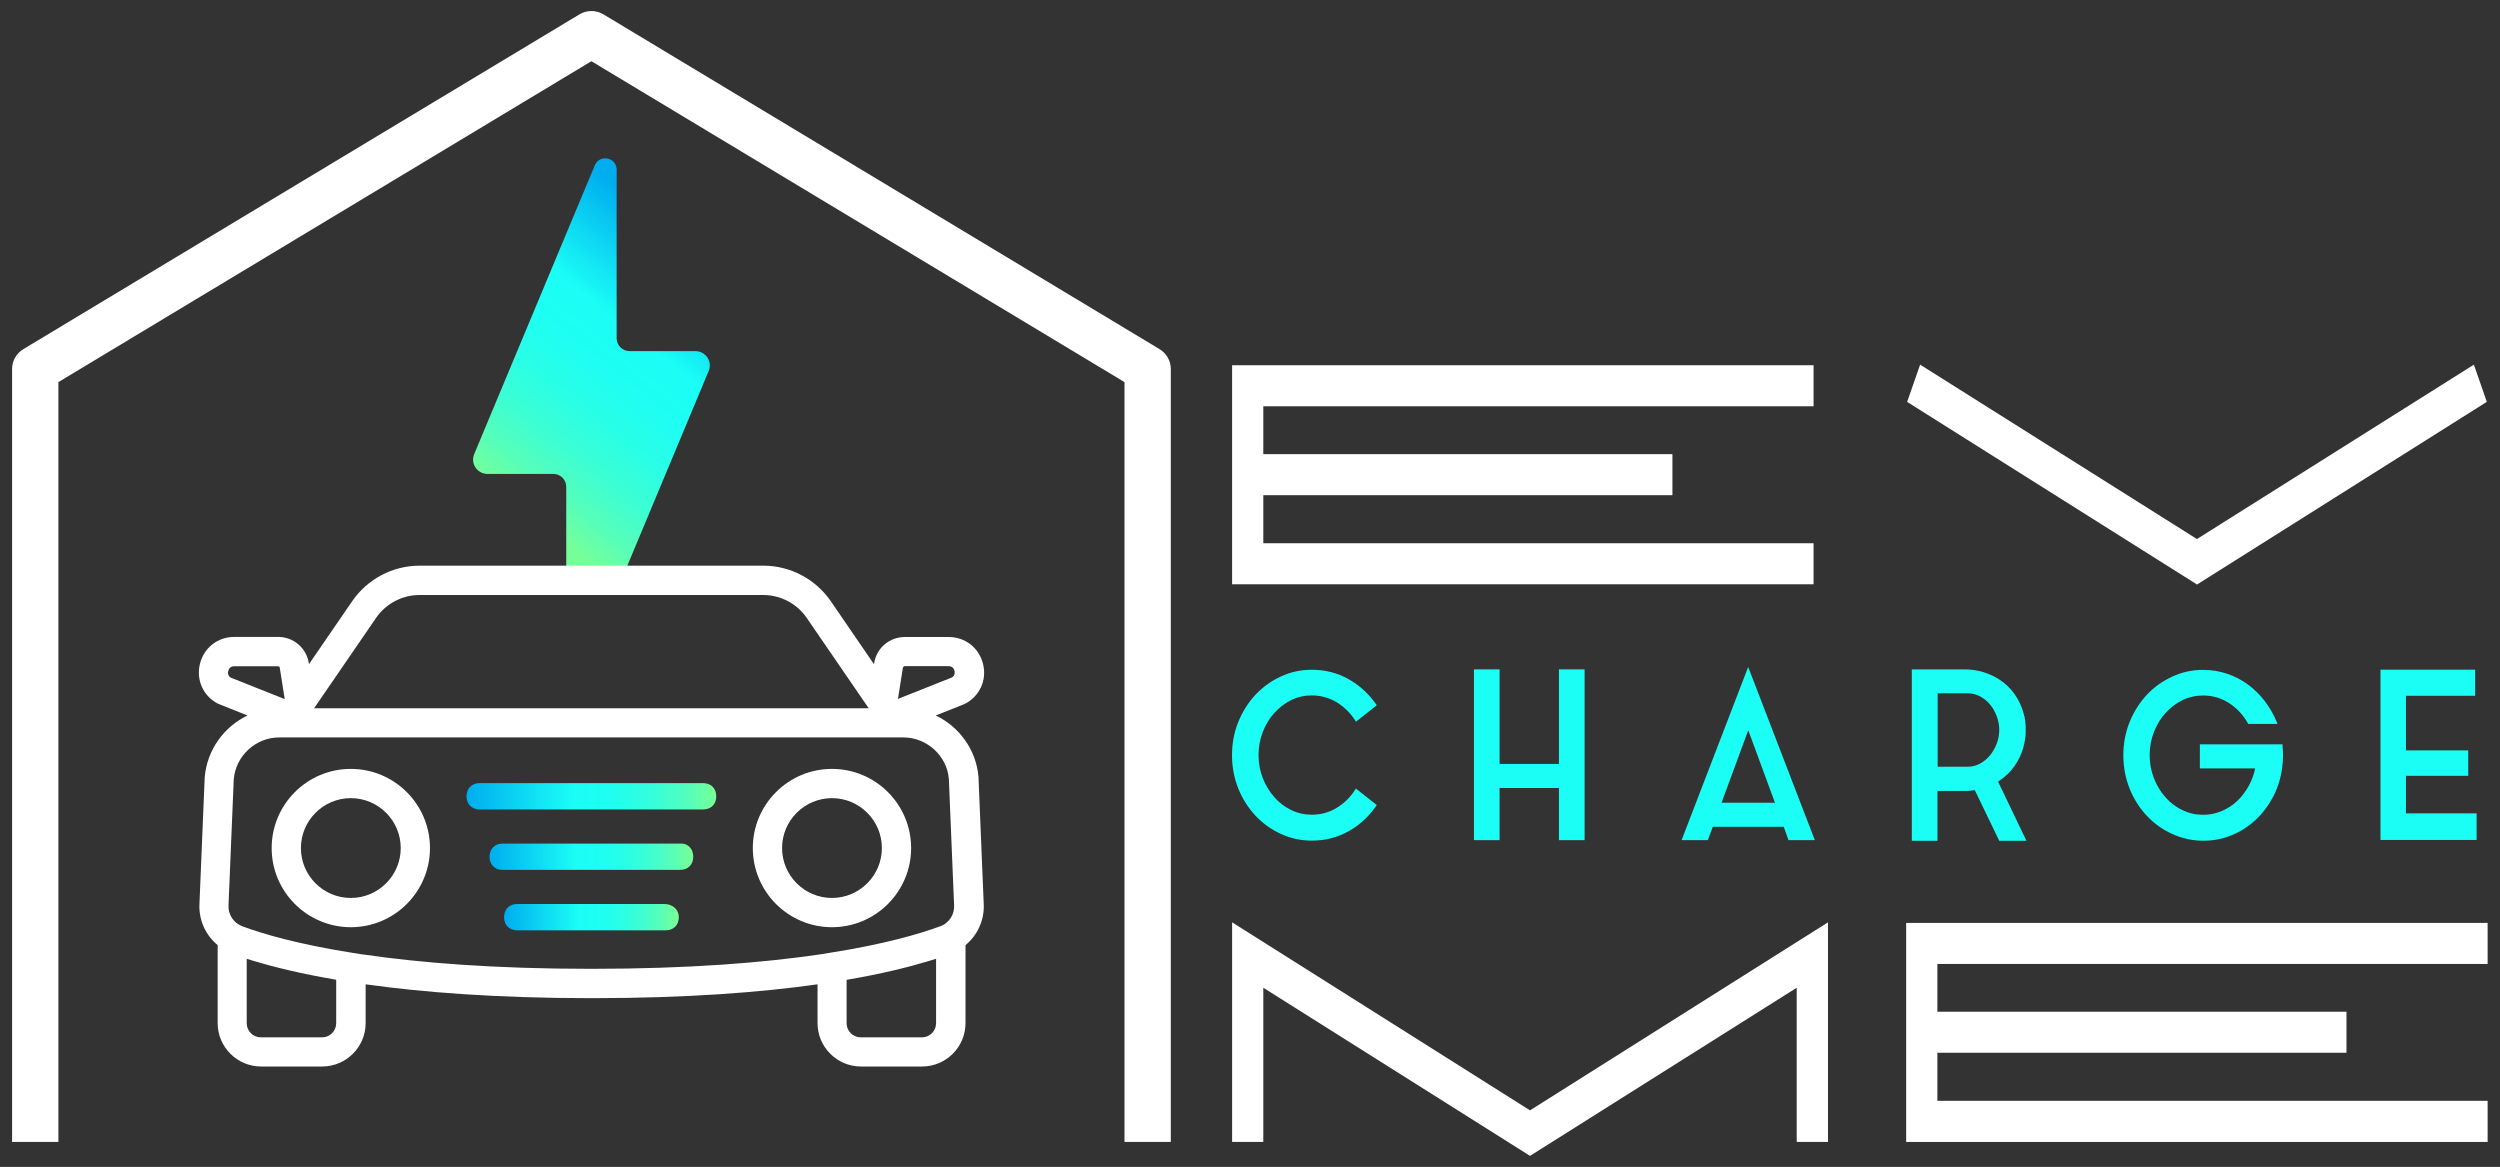
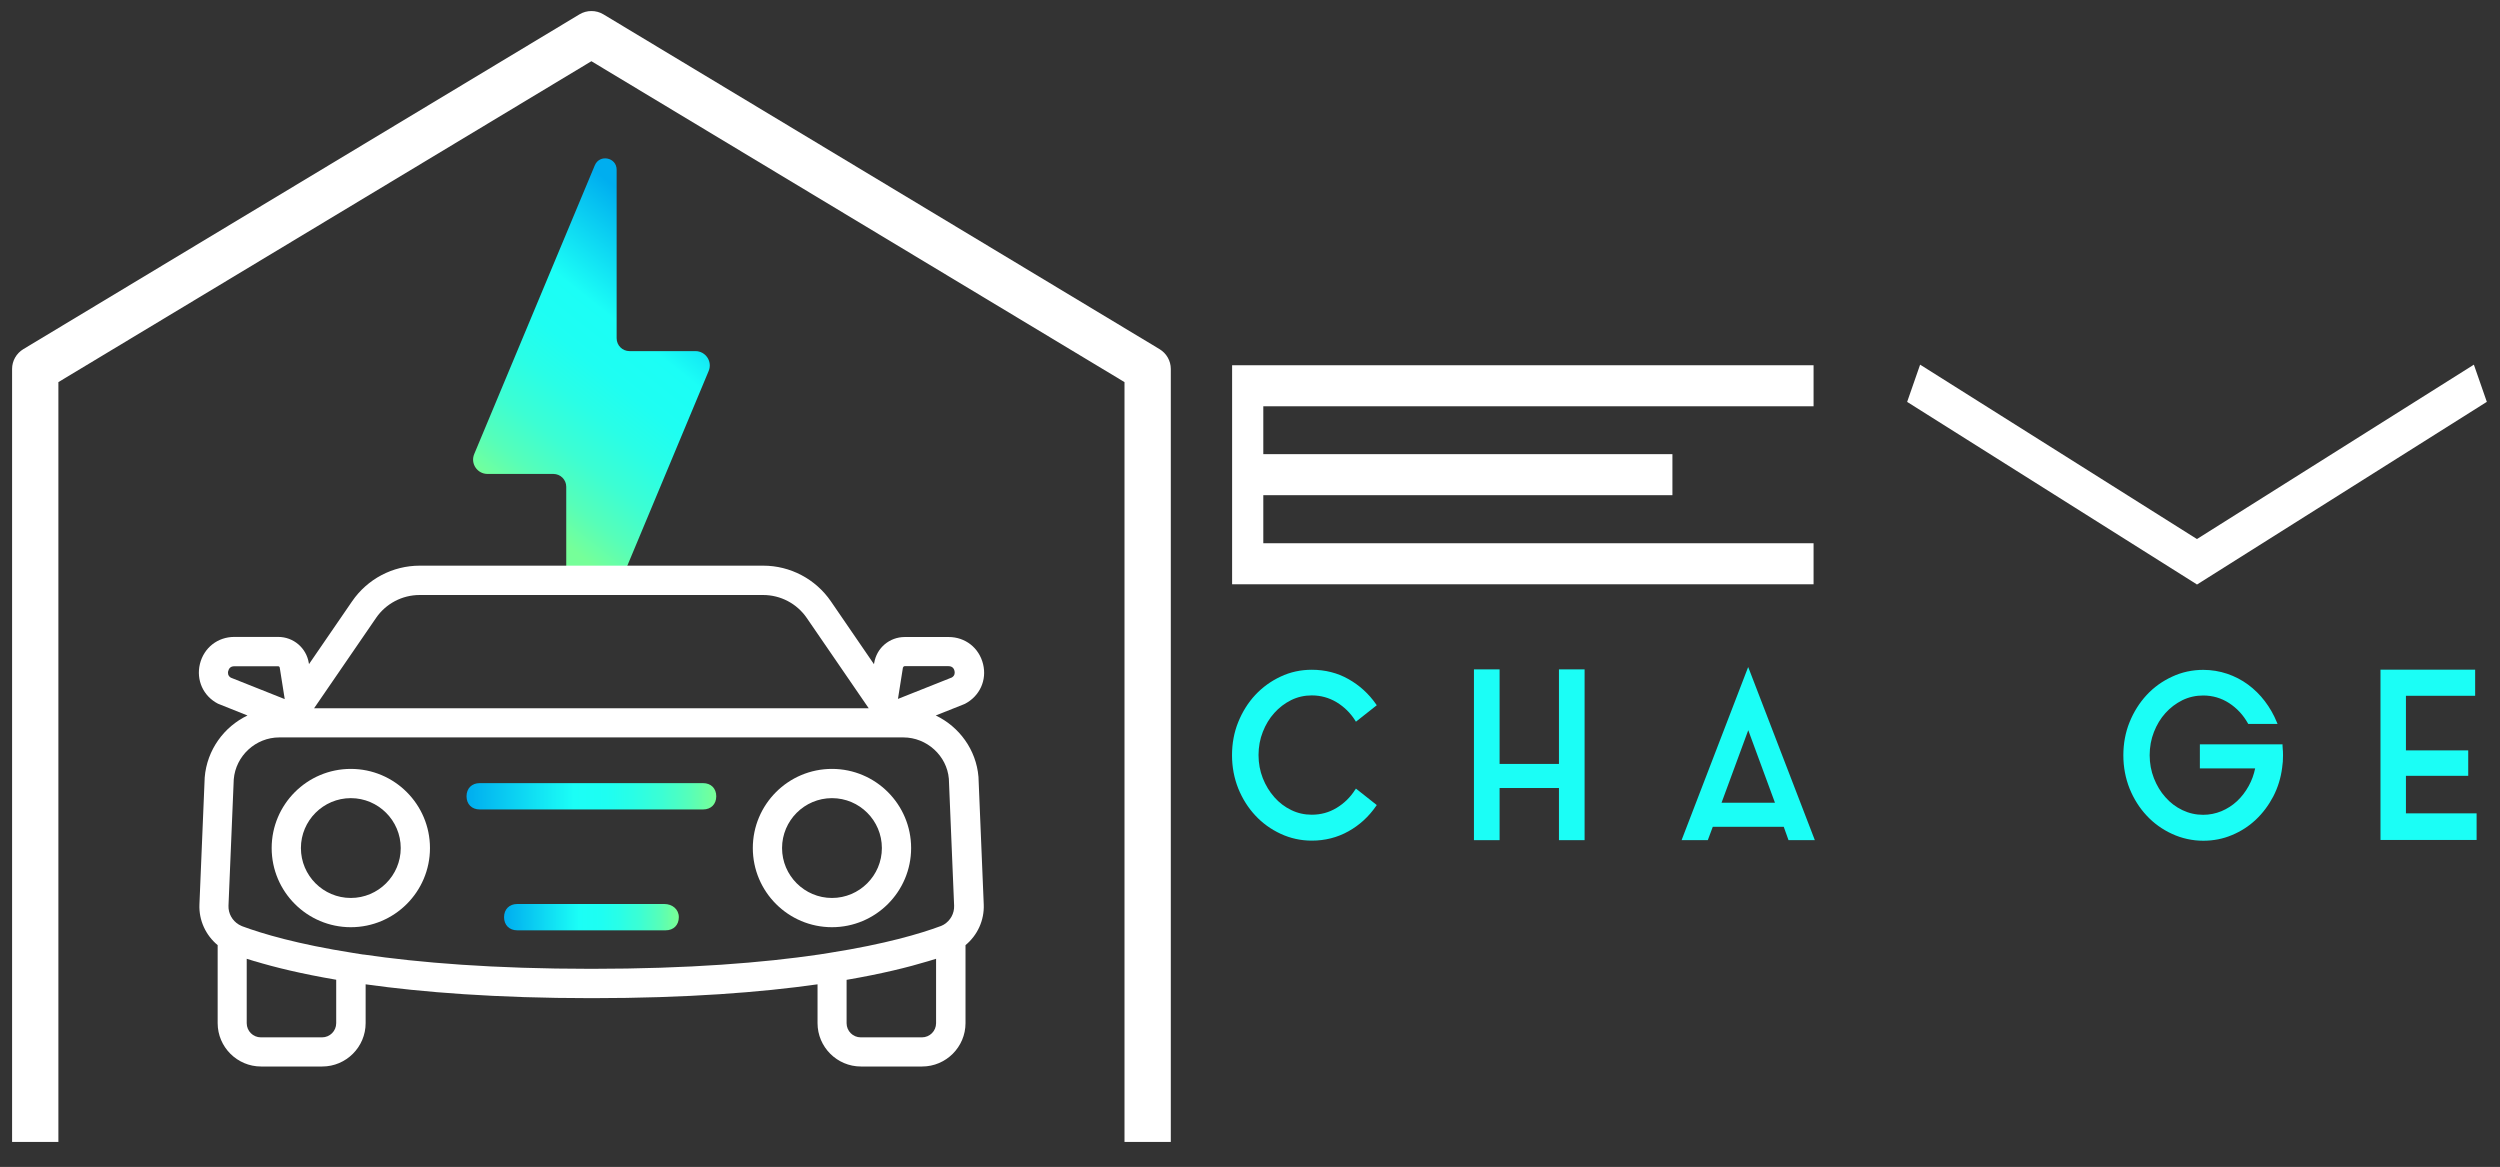
<svg xmlns="http://www.w3.org/2000/svg" xmlns:xlink="http://www.w3.org/1999/xlink" id="a" viewBox="0 0 256.47 119.71">
  <rect x="0" y="0" width="256.47" height="119.71" fill="#333333" stroke="none" />
  <defs>
    <style>.f{fill:url(#e);}.g{fill:url(#d);}.h{fill:url(#c);}.i{fill:url(#b);}.j{fill:#1bfef6;}.k{fill:#fff;}</style>
    <linearGradient id="b" x1="75.08" y1="22.04" x2="51.98" y2="51.03" gradientUnits="userSpaceOnUse">
      <stop offset=".14" stop-color="#00aeef" />
      <stop offset=".43" stop-color="#1bfef6" />
      <stop offset=".56" stop-color="#1efef2" />
      <stop offset=".67" stop-color="#29fee6" />
      <stop offset=".79" stop-color="#3cfed3" />
      <stop offset=".9" stop-color="#56feb9" />
      <stop offset="1" stop-color="#76ff99" />
    </linearGradient>
    <linearGradient id="c" x1="48" y1="81.68" x2="73.28" y2="81.68" gradientUnits="userSpaceOnUse">
      <stop offset="0" stop-color="#00aeef" />
      <stop offset=".43" stop-color="#1bfef6" />
      <stop offset=".56" stop-color="#1efef2" />
      <stop offset=".67" stop-color="#29fee6" />
      <stop offset=".79" stop-color="#3cfed3" />
      <stop offset=".9" stop-color="#56feb9" />
      <stop offset="1" stop-color="#76ff99" />
    </linearGradient>
    <linearGradient id="d" x1="50.31" y1="87.89" x2="70.93" y2="87.89" xlink:href="#c" />
    <linearGradient id="e" x1="51.85" y1="94.09" x2="69.39" y2="94.09" xlink:href="#c" />
  </defs>
  <path class="i" d="M71.34,36.02h-6.76c-.73,0-1.32-.59-1.32-1.32v-17.29c0-1.27-1.75-1.62-2.24-.45l-12.37,29.62c-.41.97.31,2.04,1.36,2.04h6.76c.73,0,1.32.59,1.32,1.32v8.66h6.03l8.58-20.54c.41-.97-.31-2.04-1.36-2.04Z" />
  <path class="h" d="M72.13,80.34h-22.92c-.81,0-1.35.54-1.35,1.35s.54,1.35,1.35,1.35h22.92c.81,0,1.35-.54,1.35-1.35s-.54-1.35-1.35-1.35Z" />
-   <path class="g" d="M69.91,86.54h-18.34c-.81,0-1.35.54-1.35,1.35s.54,1.35,1.35,1.35h18.2c.81,0,1.35-.54,1.35-1.35s-.54-1.35-1.21-1.35Z" />
  <path class="f" d="M68.16,92.74h-15.1c-.81,0-1.35.54-1.35,1.35s.54,1.35,1.35,1.35h15.23c.81,0,1.35-.54,1.35-1.35s-.67-1.35-1.48-1.35Z" />
  <polygon class="k" points="186.05 41.68 186.05 37.47 126.4 37.47 126.4 59.94 186.05 59.94 186.05 55.73 129.6 55.73 129.6 50.8 171.57 50.8 171.57 46.59 129.6 46.59 129.6 41.68 186.05 41.68" />
  <polygon class="k" points="253.79 37.41 225.38 55.3 197.11 37.49 196.98 37.41 195.65 41.23 225.32 59.92 225.38 59.97 255.03 41.28 255.12 41.23 253.79 37.41" />
-   <polygon class="k" points="156.96 113.91 126.4 94.62 126.4 117.15 129.6 117.15 129.6 101.33 155.14 117.43 156.96 118.58 184.32 101.33 184.32 117.15 187.53 117.15 187.53 94.62 156.96 113.91" />
-   <polygon class="k" points="255.2 98.89 255.2 94.68 195.55 94.68 195.55 117.15 255.2 117.15 255.2 112.93 198.75 112.93 198.75 108 240.72 108 240.72 103.79 198.75 103.79 198.75 98.89 255.2 98.89" />
  <path class="j" d="M139.03,81c-.49.78-1.13,1.41-1.91,1.88-.77.47-1.63.7-2.55.7-.75,0-1.46-.16-2.11-.48-.66-.32-1.24-.76-1.73-1.32-.49-.55-.89-1.21-1.18-1.94-.29-.74-.44-1.54-.44-2.38s.15-1.65.44-2.38c.29-.74.68-1.39,1.18-1.94.49-.55,1.07-.99,1.73-1.32.65-.32,1.37-.48,2.11-.48.92,0,1.78.24,2.55.7.77.47,1.42,1.1,1.91,1.88l.07.12,2.14-1.69-.07-.1c-.75-1.08-1.71-1.95-2.83-2.58-1.13-.64-2.4-.96-3.77-.96-1.12,0-2.2.23-3.19.7-.99.46-1.86,1.09-2.6,1.88-.73.78-1.32,1.72-1.75,2.78s-.64,2.2-.64,3.41.22,2.35.64,3.41c.43,1.06,1.02,1.99,1.75,2.77.73.79,1.61,1.42,2.6,1.88.99.46,2.06.7,3.19.7,1.37,0,2.63-.32,3.77-.96,1.13-.63,2.08-1.5,2.83-2.59l.07-.1-2.14-1.69-.07.12Z" />
  <polygon class="j" points="159.93 68.67 159.93 78.37 153.84 78.37 153.84 68.67 151.21 68.67 151.21 86.19 153.84 86.19 153.84 80.84 159.93 80.84 159.93 86.19 162.56 86.19 162.56 68.67 159.93 68.67" />
  <path class="j" d="M179.46,68.73l-.12-.3-6.83,17.76h2.69l.51-1.37h7.28l.49,1.37h2.7l-6.72-17.46ZM182.08,82.35h-5.47l2.74-7.44,2.74,7.44Z" />
-   <path class="j" d="M204.98,80.17c.06-.02.11-.06.13-.08.6-.4,1.12-.89,1.53-1.47.41-.57.73-1.23.94-1.95v-.02c.02-.11.05-.25.11-.42v-.12c.03-.09.05-.19.06-.28,0-.08.02-.17.04-.28v-.03c.01-.1.02-.21.02-.3v-.66c0-.1,0-.19-.02-.28v-.04c-.02-.09-.03-.18-.03-.27,0-.1-.03-.19-.05-.27v-.14c-.04-.07-.06-.14-.07-.2-.02-.06-.03-.13-.05-.21-.42-1.47-1.25-2.63-2.48-3.44-.5-.32-1.05-.57-1.64-.76-.6-.18-1.24-.28-1.92-.28h-5.42v17.59h2.63v-5.12h2.79c.22,0,.42,0,.59-.02.15-.01.3-.03.45-.06l2.51,5.2h2.79l-2.91-6.07ZM205.1,74.87c0,.49-.09.96-.26,1.41-.17.45-.4.86-.69,1.21-.29.35-.63.63-1.02.85-.39.21-.82.32-1.29.32h-3.06v-7.54h3.06c.47,0,.9.11,1.29.32.39.21.74.49,1.02.83.29.34.52.75.69,1.21.17.45.26.92.26,1.4Z" />
  <path class="j" d="M234.19,76.98c0-.16-.02-.32-.03-.5v-.12h-8.48v2.47h5.67c-.13.64-.35,1.24-.66,1.8-.33.6-.73,1.12-1.2,1.56-.47.44-1.01.78-1.6,1.03-.59.24-1.22.37-1.87.37-.75,0-1.46-.16-2.13-.48-.67-.32-1.25-.76-1.74-1.32-.5-.55-.89-1.21-1.18-1.94-.29-.74-.44-1.54-.44-2.38s.15-1.65.44-2.38c.29-.74.68-1.39,1.18-1.94.49-.55,1.08-.99,1.74-1.32.66-.32,1.38-.48,2.13-.48.96,0,1.86.26,2.66.78.8.52,1.45,1.22,1.93,2.08l.04.06h3l-.07-.17c-.31-.77-.73-1.5-1.23-2.16-.5-.66-1.08-1.23-1.73-1.71-.65-.48-1.37-.85-2.14-1.11-.77-.26-1.6-.4-2.45-.4-1.12,0-2.2.23-3.2.7-1,.46-1.88,1.09-2.61,1.88-.73.79-1.32,1.72-1.75,2.78-.43,1.06-.64,2.2-.64,3.41s.22,2.35.64,3.41c.43,1.06,1.02,1.99,1.75,2.77.73.79,1.61,1.42,2.61,1.88,1,.46,2.08.7,3.2.7,1.04,0,2.02-.19,2.94-.58.92-.38,1.74-.91,2.45-1.58.71-.67,1.31-1.47,1.79-2.38.47-.91.78-1.91.91-2.95.03-.21.05-.41.07-.62.01-.22.02-.43.02-.65,0-.16,0-.32-.01-.48Z" />
  <polygon class="j" points="246.82 83.44 246.82 79.59 253.21 79.59 253.21 76.98 246.82 76.98 246.82 71.38 253.92 71.38 253.92 68.7 244.21 68.7 244.21 86.17 254.07 86.17 254.07 83.44 246.82 83.44" />
  <path class="k" d="M120.11,117.15h-4.75V39.2L60.67,6.28,5.99,39.2v77.95H1.24V37.85c0-.83.44-1.6,1.15-2.03L59.45,1.47c.75-.45,1.7-.45,2.45,0l57.06,34.35c.71.43,1.15,1.2,1.15,2.03v79.29Z" />
  <path class="k" d="M95.97,73.41l2.89-1.15.14-.06c1.51-.79,2.26-2.43,1.85-4.08-.41-1.66-1.82-2.77-3.53-2.77h-4.5c-1.57,0-2.89,1.12-3.14,2.67l-.02.12-4.42-6.45c-1.57-2.29-4.17-3.66-6.94-3.66h-35.24c-2.78,0-5.37,1.37-6.94,3.66l-4.42,6.44-.02-.11c-.25-1.55-1.57-2.68-3.14-2.68h-4.5c-1.71,0-3.12,1.11-3.53,2.77-.4,1.66.34,3.3,1.85,4.08l3.03,1.21c-2.4,1.15-4.16,3.52-4.39,6.36l-.54,13.02c-.07,1.64.65,3.17,1.87,4.18,0,.02,0,.04,0,.07v7.93c0,2.45,2,4.45,4.45,4.45h6.28c2.45,0,4.45-2,4.45-4.45v-3.98c5.79.81,13.38,1.42,23.18,1.42s17.39-.6,23.18-1.42v3.98c0,2.45,2,4.45,4.45,4.45h6.28c2.45,0,4.45-2,4.45-4.45v-7.93s0-.04,0-.07c1.22-1.01,1.94-2.54,1.87-4.18l-.54-13.08c-.23-2.79-1.98-5.15-4.38-6.3ZM92.64,68.49c.01-.08.09-.15.17-.15h4.5c.43,0,.57.3.61.48.04.17.06.48-.27.68l-5.53,2.2.51-3.22ZM38.58,63.39c1.01-1.47,2.68-2.35,4.47-2.35h35.24c1.79,0,3.46.88,4.47,2.35l6.36,9.27h-56.9l6.36-9.27ZM23.42,68.83c.04-.18.18-.48.61-.48h4.5c.09,0,.16.06.17.15l.51,3.22-5.53-2.2c-.33-.2-.31-.51-.27-.68ZM34.49,104.97c0,.8-.65,1.45-1.45,1.45h-6.28c-.8,0-1.45-.65-1.45-1.45v-6.61c.25.08.53.17.81.25,0,0,.01,0,.02,0,2.04.62,4.78,1.29,8.35,1.9v4.45ZM37.29,97.93l-1.07-.17c-5.72-.9-9.33-1.98-11.35-2.73-.09-.03-.17-.08-.25-.12l-.12-.06c-.67-.4-1.09-1.14-1.06-1.94l.54-12.96c.2-2.41,2.25-4.3,4.67-4.3h64.02c2.42,0,4.47,1.89,4.67,4.24l.54,13.02c.03.8-.38,1.53-1.05,1.94l-.12.06c-.08.04-.15.08-.24.11,0,0,0,0-.01,0h0c-2.02.75-5.63,1.83-11.35,2.73l-1.07.17c-5.72.84-13.35,1.47-23.38,1.47s-17.66-.63-23.38-1.47ZM94.58,106.42h-6.28c-.8,0-1.45-.65-1.45-1.45v-4.45c3.57-.61,6.31-1.29,8.36-1.91,0,0,0,0,0,0,.28-.09.56-.17.82-.25v6.61c0,.8-.65,1.45-1.45,1.45Z" />
  <path class="k" d="M35.99,78.88c-4.48,0-8.12,3.64-8.12,8.12s3.64,8.12,8.12,8.12,8.12-3.64,8.12-8.12-3.64-8.12-8.12-8.12ZM35.99,92.12c-2.83,0-5.12-2.3-5.12-5.12s2.3-5.12,5.12-5.12,5.12,2.3,5.12,5.12-2.3,5.12-5.12,5.12Z" />
  <path class="k" d="M85.35,95.12c4.48,0,8.12-3.64,8.12-8.12s-3.64-8.12-8.12-8.12-8.12,3.64-8.12,8.12,3.64,8.12,8.12,8.12ZM85.35,81.88c2.83,0,5.12,2.3,5.12,5.12s-2.3,5.12-5.12,5.12-5.12-2.3-5.12-5.12,2.3-5.12,5.12-5.12Z" />
</svg>